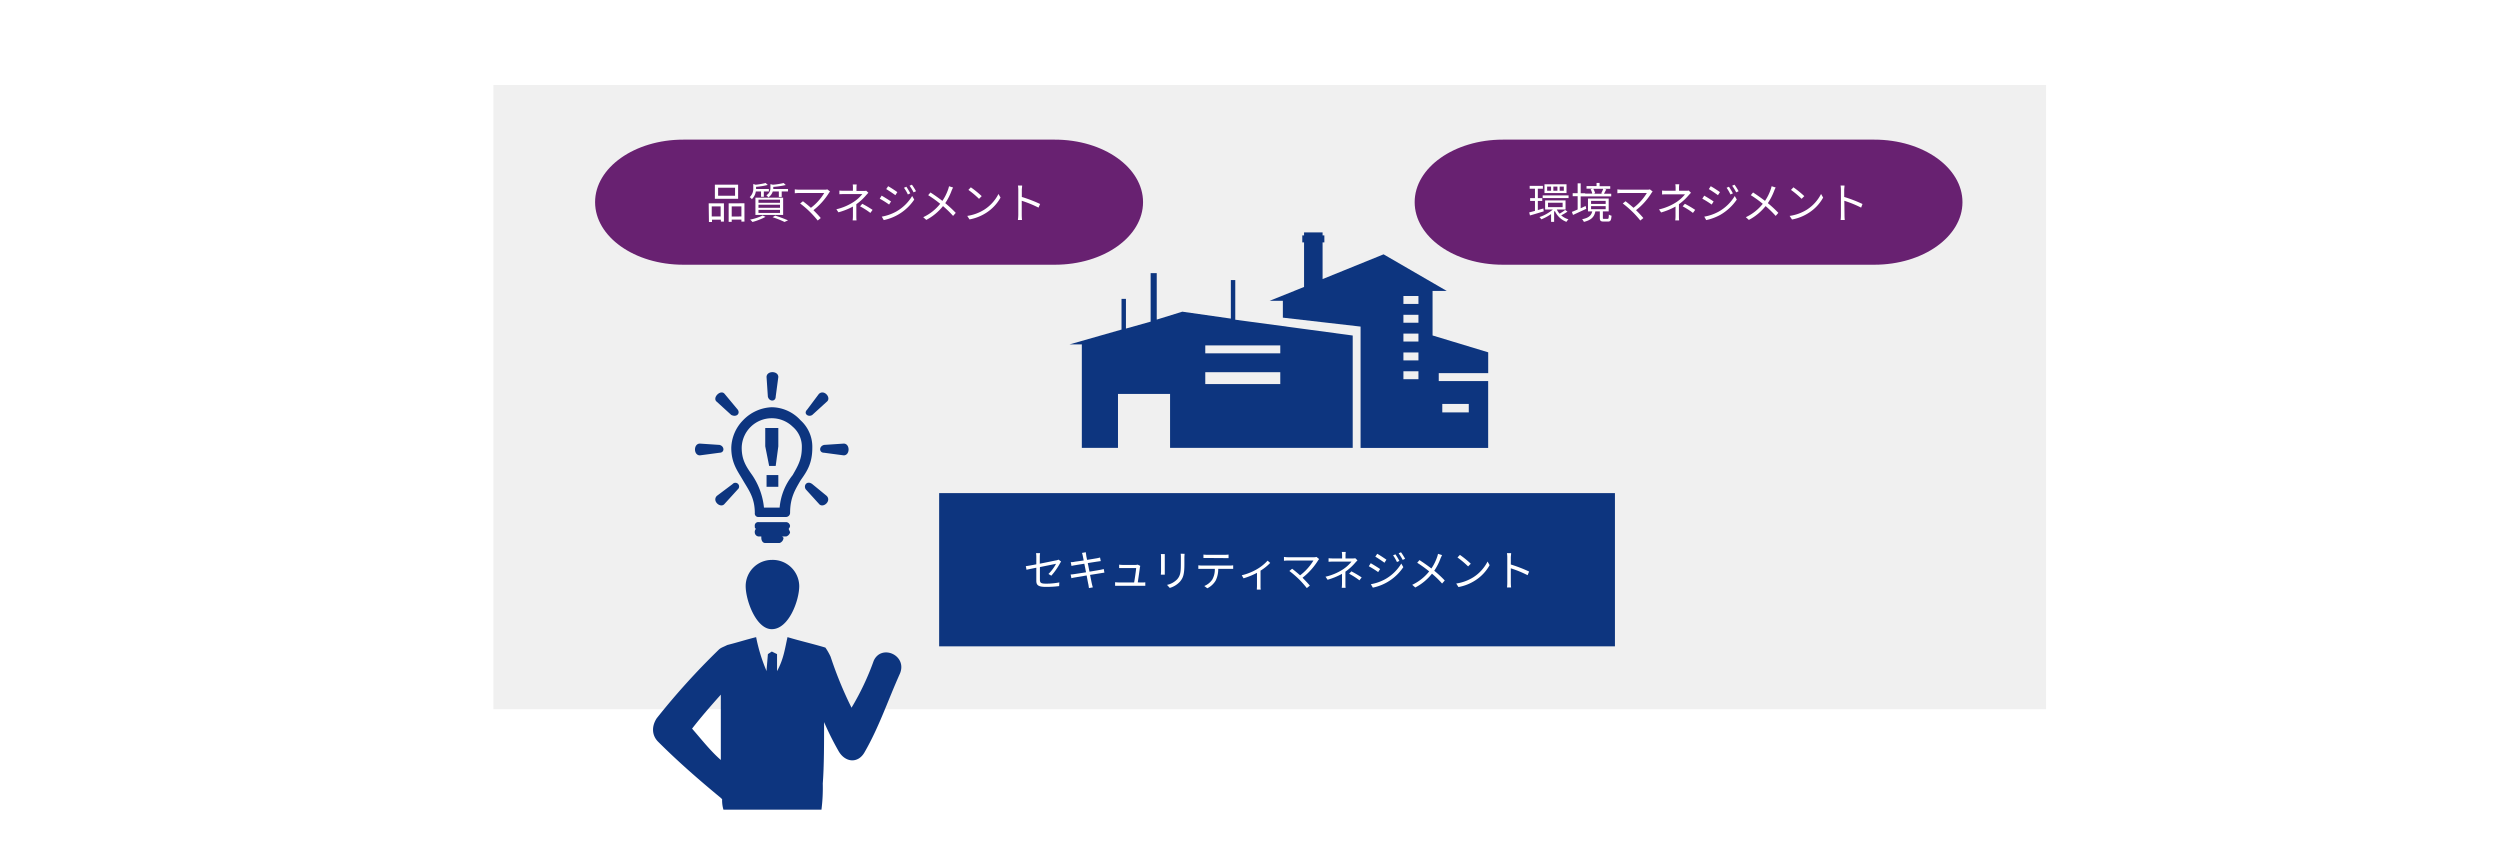
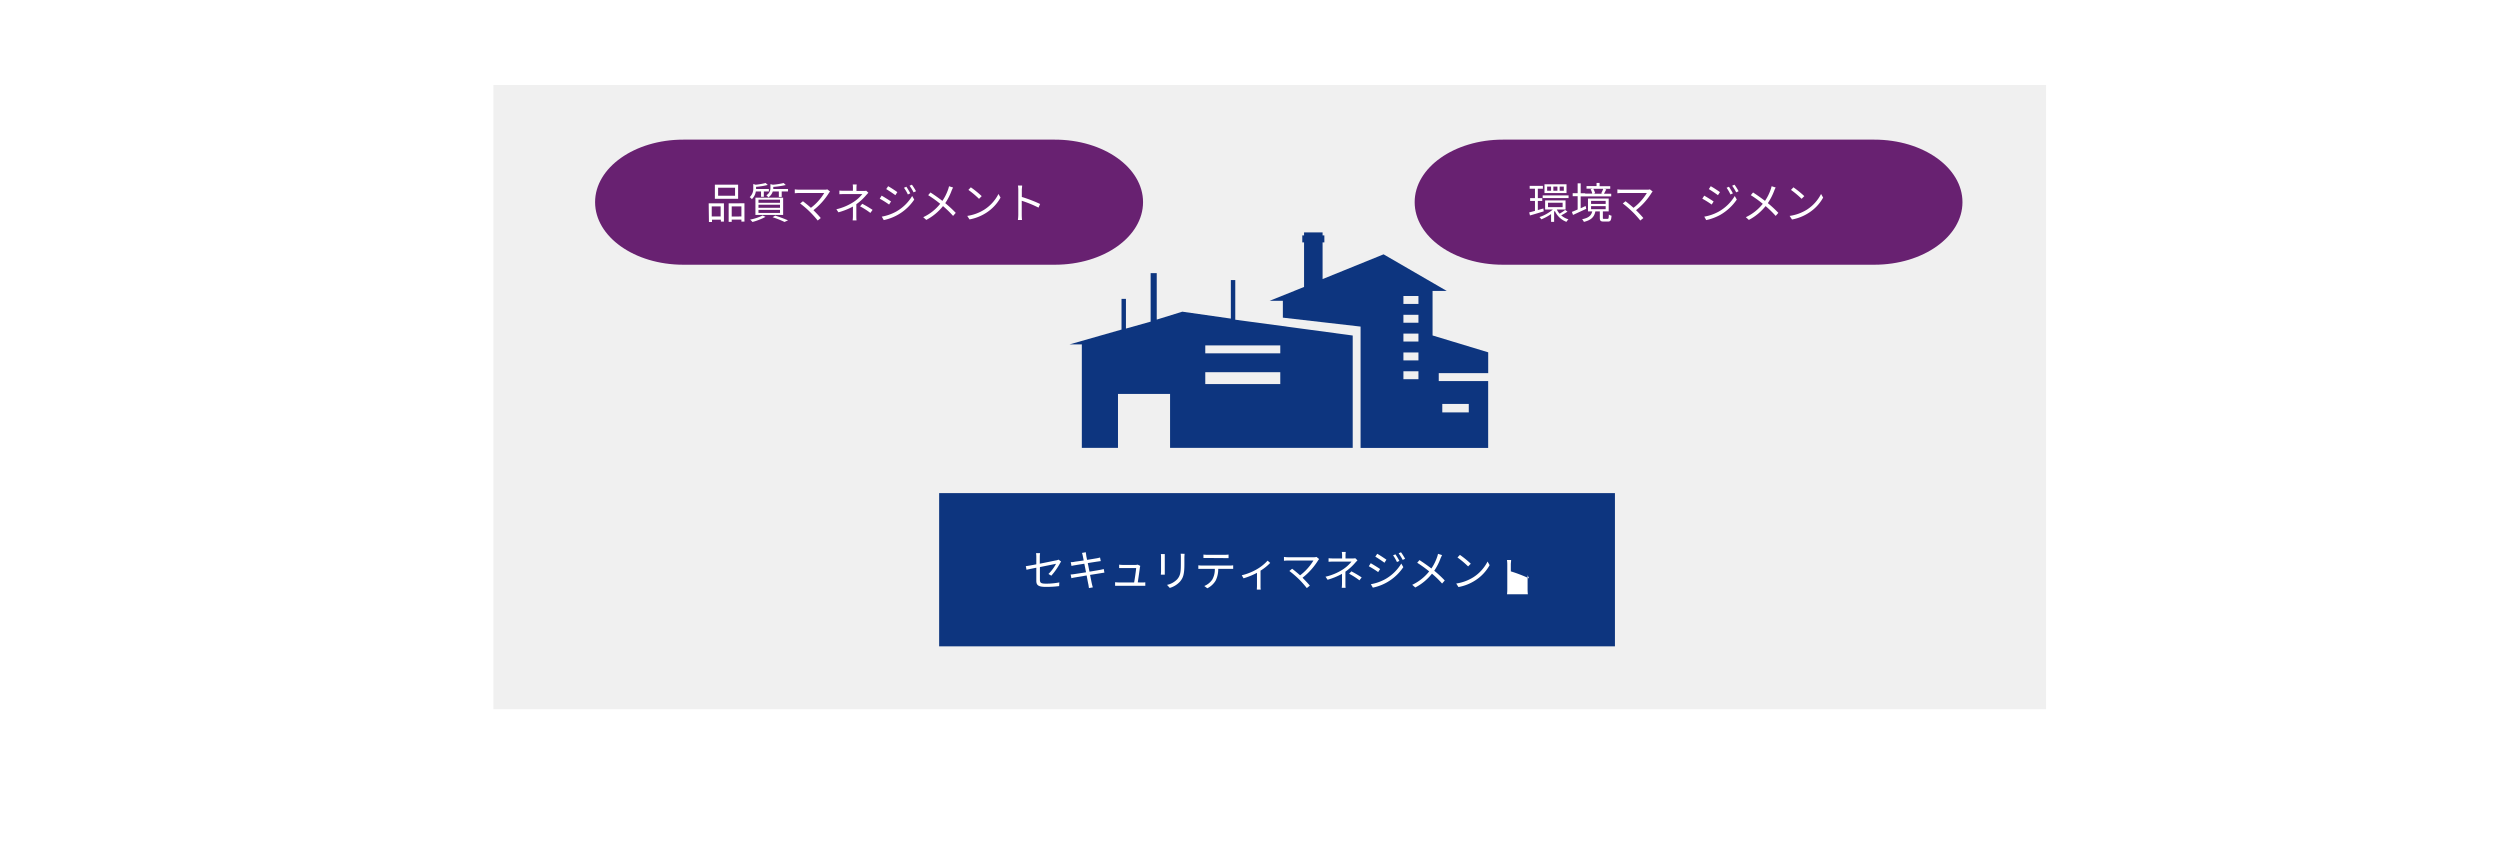
<svg xmlns="http://www.w3.org/2000/svg" viewBox="0 0 820 281.94">
  <defs>
    <style>
      .cls-1 {
        isolation: isolate;
      }

      .cls-2, .cls-6 {
        fill: #fff;
      }

      .cls-2 {
        mix-blend-mode: multiply;
      }

      .cls-3 {
        fill: #f0f0f0;
      }

      .cls-4, .cls-7 {
        fill: #0d357f;
      }

      .cls-4, .cls-5 {
        fill-rule: evenodd;
      }

      .cls-5 {
        fill: #682171;
      }
    </style>
  </defs>
  <g class="cls-1">
    <g id="レイヤー_1" data-name="レイヤー 1">
      <rect class="cls-2" width="820" height="281.94" />
      <rect class="cls-3" x="161.84" y="27.87" width="509.27" height="204.75" />
-       <path class="cls-4" d="M250.58,175h5.14A19.7,19.7,0,0,1,260,164.32c1.71-3,3-5.14,3-9a8.54,8.54,0,0,0-3-6.86,9.86,9.86,0,0,0-16.72,6.86c0,3.86,1.29,6,3.43,9A23,23,0,0,1,250.58,175m2.57,17.15a8.7,8.7,0,0,1,9,8.57c0,4.72-3.43,14.15-9,14.15-5.14,0-8.57-9.43-8.57-14.15a8.6,8.6,0,0,1,8.57-8.57m-16.72,65.59V236.34C233,240.2,230,243.63,227,247.49c3,3.43,6,7.29,9.43,10.29m.86,16.29a10.63,10.63,0,0,1-.43-3.43l-.43-.43c-7.28-6-14.14-12-20.57-18.43-2.14-2.15-2.14-5.15-.43-7.72a234.69,234.69,0,0,1,20.15-22.29c.85-.86,1.28-.86,3-1.72,3.43-.86,6-1.71,9.43-2.57a55.33,55.33,0,0,0,3.43,11.15v-.43l.43-5.15,1.28-.85,1.72.85v5.58c2.14-3.86,2.57-7.29,3.43-11.15,4.28,1.29,8.14,2.14,12.43,3.43a19.37,19.37,0,0,1,1.71,3,126.73,126.73,0,0,0,6.86,16.72,86,86,0,0,0,7.29-15.43c2.57-5.58,11.14-1.72,8.57,4.28-3.86,8.58-6.86,17.58-11.57,25.73-2.15,3.85-6.43,3.43-8.58-.43a96.33,96.33,0,0,1-4.71-9.43c0,6.85,0,14.57-.43,20.14a57.36,57.36,0,0,1-.43,8.58Zm20.58-96h-9a1.14,1.14,0,0,1-1.29-1.29c0-5.14-2.14-7.71-3.86-10.71s-3.86-5.58-3.86-10.72a13.42,13.42,0,0,1,3.86-9,13.76,13.76,0,0,1,9.43-4.28,13,13,0,0,1,9.43,4.28,11.71,11.71,0,0,1,3.86,9c0,5.14-1.71,7.71-3.86,10.72-1.71,3-3.43,5.57-3.43,10.71a1.36,1.36,0,0,1-1.28,1.29M251,186.61c-.86,0-1.29-.85-1.29-1.71v-.43h-.85a1.37,1.37,0,0,1-1.29-1.29,1.56,1.56,0,0,1,.43-1.28c-.43,0-.43-.43-.43-.86a1.14,1.14,0,0,1,1.29-1.29h9a1.36,1.36,0,0,1,1.28,1.29,1.5,1.5,0,0,1-.43.86c0,.43.43.85.43,1.28a1.92,1.92,0,0,1-1.28,1.29h-1.29l.43.43a1.9,1.9,0,0,1-1.29,1.71Zm1.28-25.29L251,154.89v-6h4.29v6l-.86,6.43Zm-.85,3h3.86v3.86h-3.86Zm3-25.72c0,1.71-2.15,1.71-2.57,0l-.43-6.43c0-2.14,3.86-2.14,3.86,0Zm12,6c-1.29.86-3-.43-1.71-1.71l3.85-5.15c1.72-1.71,4.29,1.29,2.57,2.57Zm-26.58,0c1.72.86,3-.43,2.15-1.71l-4.29-5.15c-1.29-1.71-4.29,1.29-2.57,2.57ZM270.3,157c-1.72,0-1.72-2.14,0-2.57l6.43-.43c2.14,0,2.14,3.86,0,3.86ZM236,157c1.71,0,1.71-2.14,0-2.57l-6.43-.43c-2.15,0-2.15,3.86,0,3.86Zm28.29,12c-.86-1.29.43-3,2.14-1.72l4.71,3.86c1.72,1.71-1.28,4.29-2.57,2.57ZM242,169a1.22,1.22,0,1,0-1.72-1.72l-5.14,3.86c-1.72,1.71,1.28,4.29,2.57,2.57Z" transform="translate(0 -8.5)" />
      <path class="cls-4" d="M419.93,124.4h-24.6v-2.6h24.6Zm0,10.07h-24.6v-3.9h24.6Zm-14.76-21.11v-13h-1.45V113l-15.92-2.27-8.39,2.6V98.09h-2V114l-8.1,2.27v-9.74h-1.45v10.07l-17.08,4.87h4.06v33.94h11.86v-17.7h17.08v17.7h59.91V118.55Z" transform="translate(0 -8.5)" />
      <path class="cls-4" d="M473.07,141h8.69v2.77h-8.69Zm-7.82-32.82h-4.93v-2.59h4.93Zm0,6.18h-4.93v-2.6h4.93Zm0,6.17h-4.93v-2.6h4.93Zm0,6.18h-4.93v-2.6h4.93Zm0,6.17h-4.93v-2.6h4.93Zm22.88-2v-6.82l-18.25-5.53V103.92h4.64l-20.71-12-20,8.12V88h.58V85.72h-.58v-1h-6.08v1h-.58V88h.58v14.62l-11.3,4.55h4.35v5.52l25.49,2.93v39.8h41.85V133.49H471.91v-2.6Z" transform="translate(0 -8.5)" />
      <path class="cls-5" d="M492.92,54.3H614.79c16,0,28.9,9.18,28.9,20.51s-12.94,20.52-28.9,20.52H492.92c-16,0-28.91-9.19-28.91-20.52S477,54.3,492.92,54.3" transform="translate(0 -8.5)" />
      <g>
        <path class="cls-6" d="M506.34,77.82c-1.57.49-3.24,1-4.51,1.35l-.25-1c.53-.13,1.19-.31,1.89-.51V74.4h-1.59v-.91h1.59V70.4h-1.74v-.94h4.34v.94h-1.66v3.09h1.45v.91h-1.45v3l1.82-.52Zm7.79.09a15.14,15.14,0,0,1-2.06,1.21,6.08,6.08,0,0,0,2.39,1.32,3.94,3.94,0,0,0-.67.83A6.8,6.8,0,0,1,510,77.71l-.25.22v3.34h-1V78.72a15.58,15.58,0,0,1-3.19,1.72,4.35,4.35,0,0,0-.62-.74,13.49,13.49,0,0,0,4.39-2.47h-2.53v-3h6.7v3h-2.86a6.06,6.06,0,0,0,.9,1.36,15.3,15.3,0,0,0,1.83-1.23Zm.36-5.31v.87H506V72.6Zm-.67-.77h-7.23V68.94h7.23Zm-5.07-2.12h-1.29v1.36h1.29Zm-1,6.72h4.79V75h-4.79Zm3.08-6.72h-1.33v1.36h1.33Zm2.1,0h-1.36v1.36h1.36Z" transform="translate(0 -8.5)" />
        <path class="cls-6" d="M520.28,77l-4.33,2-.37-1c.53-.2,1.17-.48,1.89-.79V72.86h-1.63v-1h1.63V68.63h1v3.25h1.47V72h2.33a7,7,0,0,0-.55-1.45l.66-.16h-2v-.86h3.29V68.51h1v1.06h3.49v.86h-2.06l.77.18c-.27.5-.52,1-.76,1.43h2.37v.87h-8.57v0h-1.45V76.8l1.63-.74Zm7,3.29c.32,0,.39-.17.42-1.4a2.86,2.86,0,0,0,.88.36c-.1,1.56-.36,1.92-1.19,1.92H526c-1,0-1.26-.27-1.26-1.23v-2.1h-1.46c-.35,1.72-1.24,2.83-3.76,3.44a3.81,3.81,0,0,0-.59-.87c2.27-.46,3-1.27,3.33-2.57h-1.4V73.62h6.79v4.22h-1.91v2.08c0,.31,0,.37.39.37Zm-5.41-4.91h4.79v-1h-4.79Zm0,1.73h4.79v-1h-4.79Zm.73-6.68a5.73,5.73,0,0,1,.6,1.45l-.57.16h3l-.44-.12c.21-.4.51-1,.68-1.49Z" transform="translate(0 -8.5)" />
        <path class="cls-6" d="M542.07,71.32a3.71,3.71,0,0,0-.35.44,21.87,21.87,0,0,1-5.1,5.68c.84.84,1.84,1.89,2.4,2.58l-1,.81A31.53,31.53,0,0,0,535.47,78a32.2,32.2,0,0,0-3.2-2.76l.91-.73c.51.38,1.66,1.3,2.61,2.15a17.24,17.24,0,0,0,4.38-4.86h-8.24a14.31,14.31,0,0,0-1.43.09V70.61a11.9,11.9,0,0,0,1.43.11h8.35a2.8,2.8,0,0,0,.89-.11Z" transform="translate(0 -8.5)" />
-         <path class="cls-6" d="M554.64,71.73c-.25.26-.56.59-.78.84a17,17,0,0,1-3.17,2.91c0,1.15,0,2.83,0,3.77,0,.49,0,1.11.07,1.54h-1.28a12.17,12.17,0,0,0,.09-1.54c0-.81,0-2.1,0-3a22.28,22.28,0,0,1-4.73,1.94l-.68-1a17.7,17.7,0,0,0,5.68-2.38,12.36,12.36,0,0,0,2.84-2.57h-5.81c-.49,0-1.29,0-1.71.06V71a15.49,15.49,0,0,0,1.69.07h2.75v-.89a7.76,7.76,0,0,0-.09-1.24h1.29a9.23,9.23,0,0,0-.08,1.24v.89H553a3.34,3.34,0,0,0,.88-.08Zm-2,3.61a35.16,35.16,0,0,1,3.38,2l-.73,1a24.16,24.16,0,0,0-3.38-2.16Z" transform="translate(0 -8.5)" />
        <path class="cls-6" d="M562.07,74.59l-.64,1a29.68,29.68,0,0,0-3.07-1.92l.63-1C559.82,73.14,561.46,74.15,562.07,74.59Zm1.63,3.34A14.36,14.36,0,0,0,569,72.79l.67,1.17a16.61,16.61,0,0,1-5.39,5,16.87,16.87,0,0,1-4.64,1.73L559,79.56A15.28,15.28,0,0,0,563.7,77.93Zm.45-6.41-.66,1c-.68-.51-2.2-1.52-3-2l.63-.94C561.93,70,563.54,71.08,564.15,71.52Zm4.24.4-.8.37a14.34,14.34,0,0,0-1.27-2.2l.77-.34A21.83,21.83,0,0,1,568.39,71.92Zm1.88-.7-.8.37a17.2,17.2,0,0,0-1.33-2.17l.78-.34A20.24,20.24,0,0,1,570.27,71.22Z" transform="translate(0 -8.5)" />
        <path class="cls-6" d="M582.42,70a9.54,9.54,0,0,0-.46,1,19,19,0,0,1-2.11,4.13,38.5,38.5,0,0,1,3.45,3.19l-.88,1a31.49,31.49,0,0,0-3.31-3.22,17.15,17.15,0,0,1-5.48,4.53l-1-.89a15.57,15.57,0,0,0,5.56-4.39,36.59,36.59,0,0,0-3.93-2.83l.74-.89c1.19.76,2.81,1.91,3.92,2.76a15.84,15.84,0,0,0,1.89-3.81,8.18,8.18,0,0,0,.28-1Z" transform="translate(0 -8.5)" />
        <path class="cls-6" d="M592.64,77.28a13.24,13.24,0,0,0,4.67-5.16l.68,1.19a13.92,13.92,0,0,1-4.71,5,15.17,15.17,0,0,1-5.5,2.19L587,79.32A14.61,14.61,0,0,0,592.64,77.28Zm-.83-4.45-.88.89a28.65,28.65,0,0,0-3.49-2.93l.8-.85A31,31,0,0,1,591.81,72.83Z" transform="translate(0 -8.5)" />
-         <path class="cls-6" d="M610.45,76.6a37.32,37.32,0,0,0-5.51-2.25L605,79a15.31,15.31,0,0,0,.08,1.65h-1.35a14.16,14.16,0,0,0,.09-1.65V70.82a9.41,9.41,0,0,0-.11-1.46H605c0,.44-.1,1-.1,1.46V73.1a45.48,45.48,0,0,1,6,2.31Z" transform="translate(0 -8.5)" />
      </g>
      <path class="cls-5" d="M224.11,54.3H346c16,0,28.92,9.18,28.92,20.51S362,95.33,346,95.33H224.11c-16,0-28.92-9.19-28.92-20.52S208.14,54.3,224.11,54.3" transform="translate(0 -8.5)" />
      <g>
        <path class="cls-6" d="M232.45,75.19h5v6h-1v-.63h-2.92v.75h-1Zm1,1v3.32h2.92V76.2Zm8.65-2.48h-7.62V69.08h7.62Zm-1-3.64h-5.56v2.64h5.56Zm3.08,5.11v6h-1v-.65h-3.18v.75h-1V75.19Zm-1,4.33V76.2h-3.18v3.32Z" transform="translate(0 -8.5)" />
        <path class="cls-6" d="M247.91,71.31a4.36,4.36,0,0,1-1.31,2.52,2.79,2.79,0,0,0-.7-.67,3.71,3.71,0,0,0,1.17-2.92V68.86l.82.23a24.35,24.35,0,0,0,3.24-.57l.7.64a21.71,21.71,0,0,1-3.84.62v.72h4.2v.81h-1.65v1.75h-.92V71.31Zm3.18,8.32a20.08,20.08,0,0,1-4.28,1.68,7.06,7.06,0,0,0-.77-.78,16.38,16.38,0,0,0,4.11-1.35Zm-3.31-6.29h9.09V79h-9.09Zm1,1.67h7.06V74h-7.06Zm0,1.65h7.06v-1h-7.06Zm0,1.68h7.06v-1h-7.06Zm9.69-7.84v.81H256.4v1.78h-.94V71.31h-2a3.47,3.47,0,0,1-1.46,1.93,2.34,2.34,0,0,0-.64-.69,2.66,2.66,0,0,0,1.34-2.4V68.9l.8.19a22,22,0,0,0,3.53-.56l.7.66a25.41,25.41,0,0,1-4.1.61v.37a1.94,1.94,0,0,1,0,.33Zm-4.2,8.72a43.82,43.82,0,0,1,4.2,1.56l-1.15.52a31.09,31.09,0,0,0-3.91-1.55Z" transform="translate(0 -8.5)" />
        <path class="cls-6" d="M272.26,71.32a3.71,3.71,0,0,0-.35.44,21.87,21.87,0,0,1-5.1,5.68c.84.84,1.84,1.89,2.4,2.58l-1,.81A35,35,0,0,0,265.66,78a31.14,31.14,0,0,0-3.21-2.76l.91-.73c.52.38,1.67,1.3,2.62,2.15a17,17,0,0,0,4.37-4.86h-8.23a14.31,14.31,0,0,0-1.43.09V70.61a11.9,11.9,0,0,0,1.43.11h8.35a2.8,2.8,0,0,0,.89-.11Z" transform="translate(0 -8.5)" />
        <path class="cls-6" d="M284.83,71.73c-.25.26-.56.59-.78.84a17,17,0,0,1-3.17,2.91c0,1.15,0,2.83,0,3.77,0,.49,0,1.11.07,1.54h-1.28a12.17,12.17,0,0,0,.09-1.54c0-.81,0-2.1,0-3A22.16,22.16,0,0,1,275,78.14l-.67-1A17.7,17.7,0,0,0,280,74.73a12.36,12.36,0,0,0,2.84-2.57h-5.81c-.49,0-1.29,0-1.71.06V71a15.49,15.49,0,0,0,1.69.07h2.75v-.89A7.76,7.76,0,0,0,279.7,69H281a9.23,9.23,0,0,0-.08,1.24v.89h2.31a3.38,3.38,0,0,0,.88-.08Zm-2,3.61a36.43,36.43,0,0,1,3.38,2l-.73,1a24.16,24.16,0,0,0-3.38-2.16Z" transform="translate(0 -8.5)" />
        <path class="cls-6" d="M292.26,74.59l-.64,1a29.68,29.68,0,0,0-3.07-1.92l.63-1C290,73.14,291.64,74.15,292.26,74.59Zm1.63,3.34a14.25,14.25,0,0,0,5.3-5.14l.68,1.17a15.91,15.91,0,0,1-10,6.73l-.65-1.13A15.37,15.37,0,0,0,293.89,77.93Zm.44-6.41-.65,1c-.68-.51-2.2-1.52-3-2l.63-.94C292.12,70,293.73,71.08,294.33,71.52Zm4.25.4-.8.37a13.61,13.61,0,0,0-1.28-2.2l.78-.34A21.83,21.83,0,0,1,298.58,71.92Zm1.88-.7-.8.37a17.2,17.2,0,0,0-1.33-2.17l.78-.34A22,22,0,0,1,300.46,71.22Z" transform="translate(0 -8.5)" />
        <path class="cls-6" d="M312.61,70c-.14.26-.35.72-.47,1a18.52,18.52,0,0,1-2.1,4.13,39.91,39.91,0,0,1,3.45,3.19l-.88,1a32.49,32.49,0,0,0-3.31-3.22,17.15,17.15,0,0,1-5.48,4.53l-1-.89a15.57,15.57,0,0,0,5.56-4.39,36.76,36.76,0,0,0-3.94-2.83l.75-.89c1.19.76,2.81,1.91,3.92,2.76A16.22,16.22,0,0,0,311,70.59a8.18,8.18,0,0,0,.28-1Z" transform="translate(0 -8.5)" />
        <path class="cls-6" d="M322.82,77.28a13.2,13.2,0,0,0,4.68-5.16l.68,1.19a14,14,0,0,1-4.71,5A15.16,15.16,0,0,1,318,80.47l-.74-1.15A14.49,14.49,0,0,0,322.82,77.28ZM322,72.83l-.88.89a29.43,29.43,0,0,0-3.49-2.93l.8-.85A31,31,0,0,1,322,72.83Z" transform="translate(0 -8.5)" />
        <path class="cls-6" d="M340.63,76.6a37.21,37.21,0,0,0-5.5-2.25V79a15.34,15.34,0,0,0,.09,1.65h-1.35A14.16,14.16,0,0,0,334,79V70.82a8.37,8.37,0,0,0-.12-1.46h1.38c0,.44-.1,1-.1,1.46V73.1a45.48,45.48,0,0,1,6,2.31Z" transform="translate(0 -8.5)" />
      </g>
      <rect class="cls-7" x="308.04" y="161.74" width="221.66" height="50.26" />
      <g>
        <path class="cls-6" d="M343.89,196.76a13.16,13.16,0,0,0,2.49-3.34c-.24.06-2.81.58-5.29,1.08v4.16c0,1,.35,1.28,2,1.28a22.22,22.22,0,0,0,4.37-.41l-.06,1.21A33.36,33.36,0,0,1,343,201c-2.61,0-3.09-.68-3.09-2.06v-4.23c-1.41.28-2.66.54-3.22.67l-.22-1.18c.63-.08,2-.32,3.44-.6v-2.39a7.84,7.84,0,0,0-.09-1.29h1.33a7.92,7.92,0,0,0-.1,1.29v2.18c2.38-.46,4.83-1,5.42-1.09a3.16,3.16,0,0,0,.74-.25l.83.64c-.1.14-.25.38-.35.56a21.86,21.86,0,0,1-2.86,4.08Z" transform="translate(0 -8.5)" />
        <path class="cls-6" d="M362.25,196.34c-.3,0-.75.1-1.26.18l-3.45.55c.28,1.37.5,2.49.57,2.81s.21.88.34,1.28l-1.28.23c-.07-.47-.11-.89-.21-1.31s-.28-1.44-.54-2.83l-3.77.64a10.42,10.42,0,0,0-1.23.26l-.25-1.22c.32,0,.86-.07,1.23-.13l3.82-.59-.56-2.81c-1.33.21-2.55.4-3.08.5a8.7,8.7,0,0,0-1.13.24l-.24-1.26c.35,0,.71,0,1.16-.1s1.77-.24,3.08-.45c-.15-.76-.25-1.3-.29-1.47a6.4,6.4,0,0,0-.27-1l1.26-.23c0,.27.09.66.13,1,0,.16.12.73.29,1.51,1.36-.22,2.65-.43,3.24-.54a9.06,9.06,0,0,0,1-.24l.24,1.18-1,.14c-.64.09-1.92.3-3.26.51l.56,2.82c1.43-.24,2.76-.46,3.46-.59.53-.11.92-.19,1.22-.28Z" transform="translate(0 -8.5)" />
        <path class="cls-6" d="M374.55,199.55c.31,0,.81,0,1.11-.05v1.14c-.25,0-.77,0-1.07,0h-7.67c-.44,0-.76,0-1.17,0v-1.16c.34,0,.73.06,1.17.06H372c.21-1.18.61-3.91.66-4.71h-4.46c-.4,0-.77,0-1.12,0V193.7a8.17,8.17,0,0,0,1.11.09h4.26a2.31,2.31,0,0,0,.7-.1l.85.41c0,.14-.08.32-.1.43-.11.95-.52,3.73-.71,5Z" transform="translate(0 -8.5)" />
        <path class="cls-6" d="M382.05,190.24c0,.27,0,.68,0,1v4.68c0,.35,0,.81,0,1.07h-1.29c0-.21.06-.66.06-1.08v-4.67c0-.25,0-.74-.06-1Zm6.49-.09c0,.33-.06.74-.06,1.2v2.27c0,3.36-.45,4.47-1.46,5.67a7.43,7.43,0,0,1-3.33,2.05l-.91-1a6.44,6.44,0,0,0,3.36-1.86c1-1.16,1.18-2.3,1.18-4.95v-2.21c0-.46,0-.87-.07-1.2Z" transform="translate(0 -8.5)" />
        <path class="cls-6" d="M403.39,194a6.91,6.91,0,0,0,1.09-.08v1.17c-.3,0-.75,0-1.09,0h-3.81a8.43,8.43,0,0,1-.83,3.82,6.64,6.64,0,0,1-2.75,2.55l-1-.75a5.81,5.81,0,0,0,2.65-2.15,6.8,6.8,0,0,0,.81-3.47h-4.19c-.43,0-.84,0-1.22,0v-1.17a9.37,9.37,0,0,0,1.22.08ZM396,191.52c-.46,0-.92,0-1.27,0V190.4a12.15,12.15,0,0,0,1.26.08h5.67a11.8,11.8,0,0,0,1.31-.08v1.16c-.41,0-.9,0-1.31,0Z" transform="translate(0 -8.5)" />
        <path class="cls-6" d="M416.63,193.14a16.81,16.81,0,0,1-3.17,2.54v5a6.58,6.58,0,0,0,.07,1.2h-1.29c0-.21.05-.78.05-1.2v-4.29a24.75,24.75,0,0,1-4.4,1.8l-.6-1a18.17,18.17,0,0,0,4.86-1.92,14.68,14.68,0,0,0,3.62-2.88Z" transform="translate(0 -8.5)" />
        <path class="cls-6" d="M432.68,191.88a3.71,3.71,0,0,0-.35.44,21.87,21.87,0,0,1-5.1,5.68c.84.85,1.84,1.9,2.4,2.58l-1,.81a33.16,33.16,0,0,0-2.52-2.85,33.58,33.58,0,0,0-3.2-2.76l.91-.73c.51.38,1.66,1.3,2.61,2.16a17.37,17.37,0,0,0,4.38-4.86h-8.24c-.55,0-1.15.05-1.43.08v-1.26a10.15,10.15,0,0,0,1.43.11h8.35a2.8,2.8,0,0,0,.89-.11Z" transform="translate(0 -8.5)" />
        <path class="cls-6" d="M445.25,192.29c-.25.27-.56.59-.78.84A17,17,0,0,1,441.3,196c0,1.15,0,2.83,0,3.77,0,.49,0,1.11.07,1.54h-1.28a12.17,12.17,0,0,0,.09-1.54c0-.81,0-2.1,0-3.05a22.28,22.28,0,0,1-4.73,1.94l-.68-1a17.7,17.7,0,0,0,5.68-2.38,12.13,12.13,0,0,0,2.84-2.57h-5.81c-.49,0-1.29,0-1.71.06V191.6a15.49,15.49,0,0,0,1.69.07h2.75v-.89a7.76,7.76,0,0,0-.09-1.24h1.29a9.23,9.23,0,0,0-.08,1.24v.89h2.31a3.34,3.34,0,0,0,.88-.08Zm-2,3.61a34.49,34.49,0,0,1,3.38,2l-.73.95a24.16,24.16,0,0,0-3.38-2.16Z" transform="translate(0 -8.5)" />
        <path class="cls-6" d="M452.68,195.15l-.64,1a29.68,29.68,0,0,0-3.07-1.92l.63-1C450.43,193.7,452.07,194.71,452.68,195.15Zm1.63,3.34a14.36,14.36,0,0,0,5.31-5.14l.67,1.17a15.91,15.91,0,0,1-10,6.73l-.65-1.13A15.28,15.28,0,0,0,454.31,198.49Zm.44-6.41-.65,1c-.68-.52-2.2-1.53-3-2l.63-.94C452.54,190.57,454.15,191.65,454.75,192.08Zm4.25.41-.8.36a14.34,14.34,0,0,0-1.27-2.2l.77-.33A19.75,19.75,0,0,1,459,192.49Zm1.88-.7-.8.36a17.2,17.2,0,0,0-1.33-2.17l.78-.34A19.44,19.44,0,0,1,460.88,191.79Z" transform="translate(0 -8.5)" />
        <path class="cls-6" d="M473,190.57c-.14.26-.35.73-.47,1a18.52,18.52,0,0,1-2.1,4.13,37.14,37.14,0,0,1,3.45,3.2l-.88,1a30.61,30.61,0,0,0-3.31-3.23,17.15,17.15,0,0,1-5.48,4.53l-1-.88a15.7,15.7,0,0,0,5.56-4.4,37.62,37.62,0,0,0-3.93-2.83l.74-.88c1.19.75,2.81,1.9,3.92,2.76a16,16,0,0,0,1.89-3.81,8.83,8.83,0,0,0,.28-1Z" transform="translate(0 -8.5)" />
        <path class="cls-6" d="M483.25,197.84a13.18,13.18,0,0,0,4.67-5.16l.68,1.19a14.11,14.11,0,0,1-4.71,5,15.16,15.16,0,0,1-5.51,2.18l-.74-1.15A14.61,14.61,0,0,0,483.25,197.84Zm-.83-4.44-.88.88a29.43,29.43,0,0,0-3.49-2.93l.8-.85A31.1,31.1,0,0,1,482.42,193.4Z" transform="translate(0 -8.5)" />
-         <path class="cls-6" d="M501.05,197.16a36.77,36.77,0,0,0-5.5-2.25v4.62a15.34,15.34,0,0,0,.09,1.65H494.3a14.16,14.16,0,0,0,.09-1.65v-8.15a9.41,9.41,0,0,0-.11-1.46h1.37c0,.44-.1,1-.1,1.46v2.28a45.48,45.48,0,0,1,6,2.31Z" transform="translate(0 -8.5)" />
+         <path class="cls-6" d="M501.05,197.16v4.62a15.34,15.34,0,0,0,.09,1.65H494.3a14.16,14.16,0,0,0,.09-1.65v-8.15a9.41,9.41,0,0,0-.11-1.46h1.37c0,.44-.1,1-.1,1.46v2.28a45.48,45.48,0,0,1,6,2.31Z" transform="translate(0 -8.5)" />
      </g>
    </g>
  </g>
</svg>